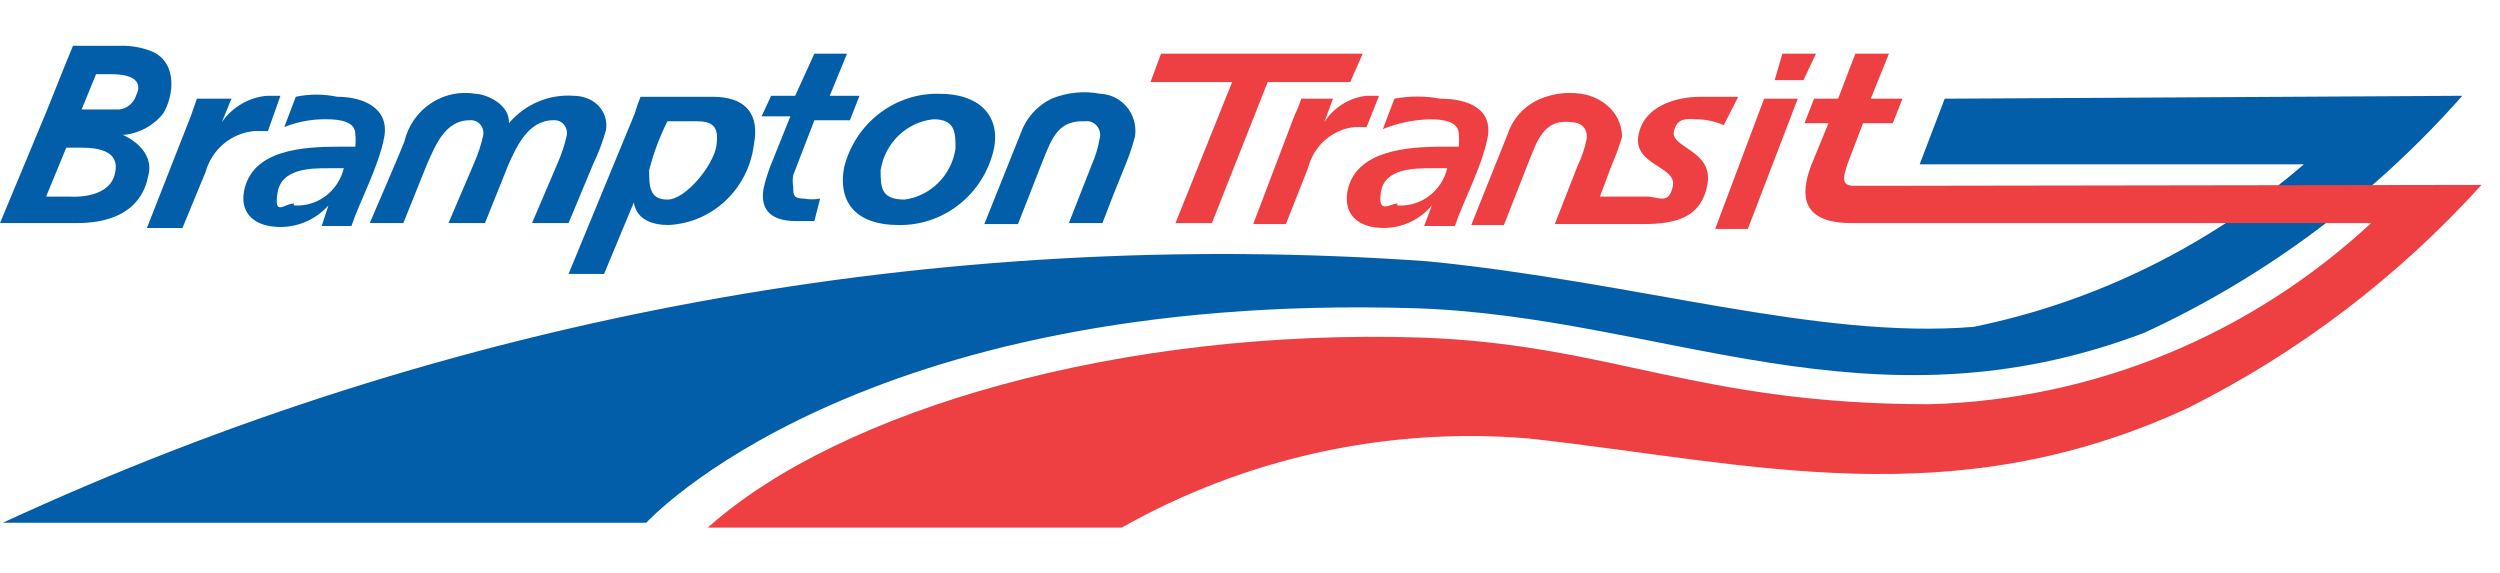
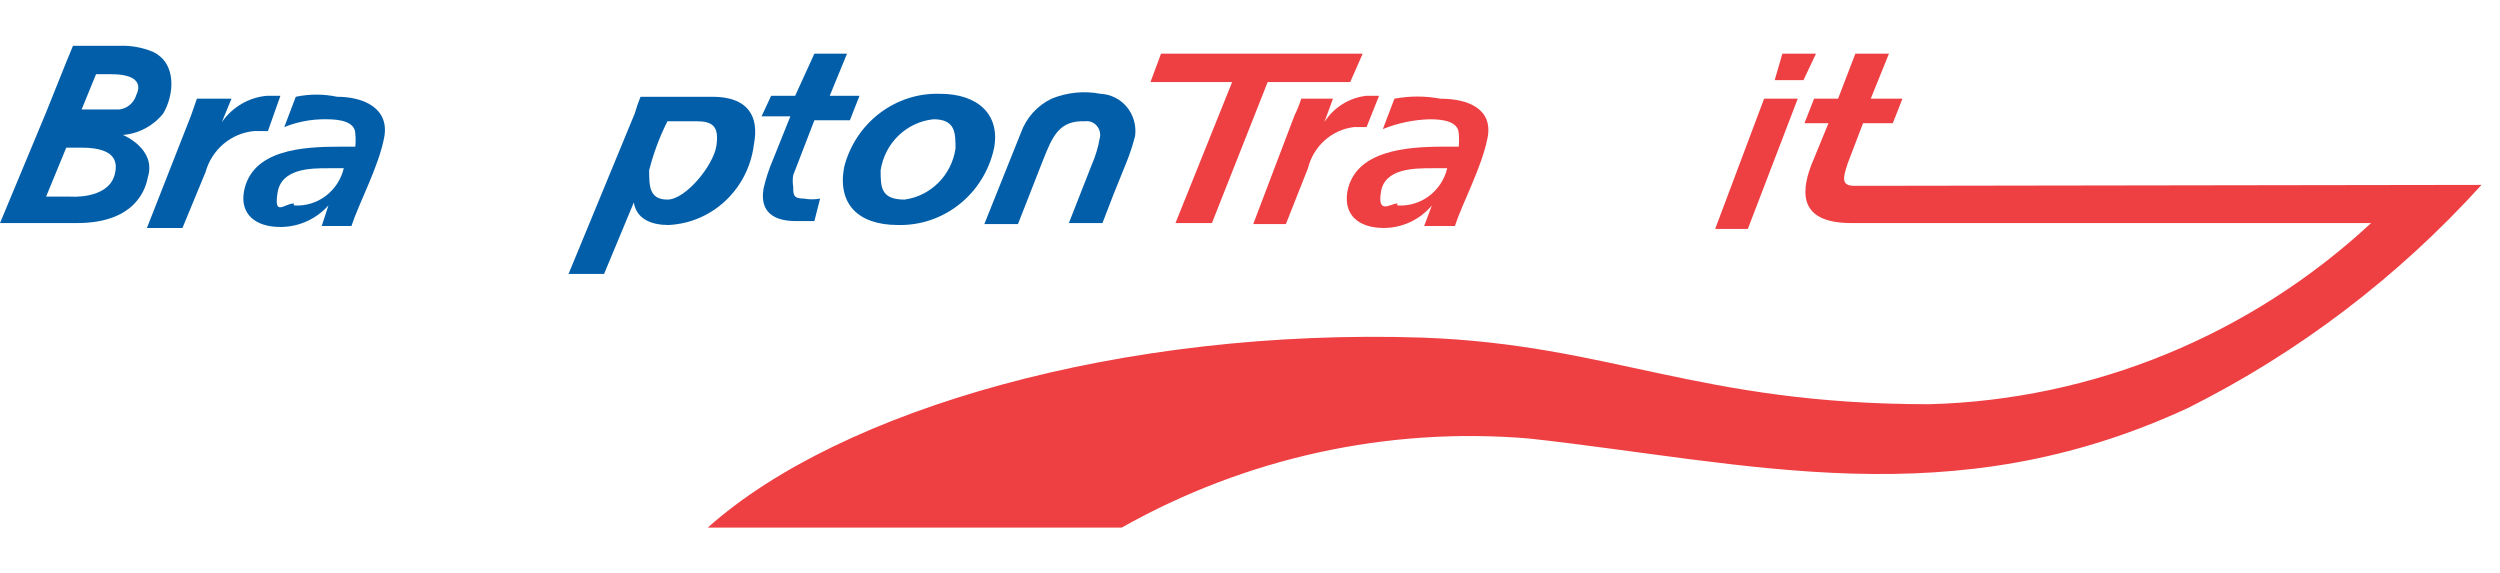
<svg xmlns="http://www.w3.org/2000/svg" width="48px" height="11px" viewBox="0 0 48 11" version="1.1">
  <title>26D05AED-88F0-465A-9669-2450DDA75398</title>
  <g id="Screen-Design" stroke="none" stroke-width="1" fill="none" fill-rule="evenodd">
    <g id="PRESTO-Card/UseACard/Collapsed" transform="translate(-592, -1643)">
      <g id="Group-25" transform="translate(568, 1604)">
        <g id="BramptonTransit" transform="translate(24, 39.5)">
-           <path d="M37.338,1.395 L36.858,2.655 L44.234,2.655 C42.412,4.225 40.23,5.299 37.891,5.776 C34.886,6.02 31.419,4.911 27.4,4.516 C18.018,3.851 8.621,5.576 0.055,9.536 L12.409,9.536 C12.409,9.536 16.447,5.099 27.16,5.418 C31.935,5.569 35.881,7.9 41.173,5.888 C43.494,4.818 45.572,3.269 47.276,1.339 L37.338,1.395 Z" id="Shape" fill="#025EA9" fill-rule="nonzero" />
          <polygon id="Shape" fill="#EE3F42" fill-rule="nonzero" points="22.292 0.53 26.164 0.53 25.924 1.076 24.339 1.076 23.269 3.783 22.569 3.783 23.657 1.076 22.089 1.076" />
          <path d="M24.855,1.715 C24.906,1.612 24.949,1.505 24.984,1.395 L25.593,1.395 L25.427,1.846 L25.427,1.846 C25.608,1.561 25.906,1.375 26.238,1.339 L26.478,1.339 L26.238,1.94 L25.998,1.94 C25.571,1.99 25.218,2.304 25.113,2.73 L24.689,3.802 L24.062,3.802 L24.855,1.715 Z" id="Shape" fill="#EE3F42" fill-rule="nonzero" />
-           <path d="M32.599,1.79 C32.771,1.796 32.939,1.834 33.097,1.903 L33.374,1.358 L32.655,1.358 C32.157,1.358 31.548,1.546 31.456,2.11 C31.364,2.674 32.194,2.692 32.12,3.068 C32.046,3.444 31.843,3.275 31.622,3.275 L30.718,3.275 L30.958,2.636 C31.031,2.471 31.092,2.302 31.143,2.128 C31.143,1.715 30.829,1.414 30.46,1.32 C30.151,1.25 29.828,1.283 29.538,1.414 C29.26,1.54 29.046,1.778 28.948,2.072 L28.248,3.82 L28.875,3.82 L29.354,2.598 C29.502,2.241 29.631,1.771 30.165,1.846 C30.368,1.846 30.497,1.978 30.46,2.185 C30.425,2.354 30.369,2.518 30.294,2.674 L29.852,3.802 L31.548,3.802 C32.194,3.802 32.673,3.67 32.784,3.031 C32.894,2.392 32.083,2.335 32.138,2.034 C32.194,1.734 32.415,1.79 32.599,1.79 Z" id="Shape" fill="#EE3F42" fill-rule="nonzero" />
          <path d="M21.37,3.256 L21.628,2.617 C21.695,2.452 21.75,2.282 21.794,2.11 C21.82,1.911 21.763,1.71 21.637,1.556 C21.511,1.403 21.327,1.31 21.13,1.301 C20.815,1.24 20.488,1.273 20.19,1.395 C19.916,1.526 19.703,1.763 19.6,2.053 L18.899,3.802 L19.545,3.802 L20.024,2.58 C20.209,2.11 20.338,1.809 20.835,1.828 C20.922,1.817 21.008,1.852 21.063,1.921 C21.119,1.989 21.138,2.081 21.112,2.166 C21.083,2.334 21.033,2.499 20.965,2.655 L20.522,3.783 L21.167,3.783 L21.37,3.256 Z" id="Shape" fill="#025EA9" fill-rule="nonzero" />
          <path d="M33.871,1.395 L34.517,1.395 L33.558,3.896 L32.931,3.896 L33.871,1.395 Z M34.222,0.53 L34.867,0.53 L34.627,1.038 L34.074,1.038 L34.222,0.53 Z" id="Shape" fill="#EE3F42" fill-rule="nonzero" />
          <path d="M35.752,3.068 L35.605,3.068 C35.347,3.068 35.383,2.918 35.476,2.636 L35.771,1.865 L36.342,1.865 L36.527,1.395 L35.918,1.395 L36.268,0.53 L35.623,0.53 L35.291,1.395 L34.83,1.395 L34.646,1.865 L35.107,1.865 L34.775,2.674 C34.554,3.256 34.591,3.783 35.549,3.783 L45.525,3.783 C43.198,5.942 40.188,7.177 37.043,7.261 C32.581,7.261 30.94,6.114 27.307,5.982 C21.555,5.794 16.134,7.355 13.589,9.63 L21.536,9.63 C23.92,8.287 26.64,7.692 29.354,7.919 C33.613,8.389 37.449,9.442 42.003,7.336 C44.127,6.275 46.04,4.821 47.645,3.05 L35.752,3.068 Z" id="Shape" fill="#EE3F42" fill-rule="nonzero" />
          <path d="M27.492,3.444 L27.492,3.444 C27.261,3.719 26.924,3.876 26.57,3.877 C26.09,3.877 25.795,3.632 25.869,3.181 C26.017,2.392 26.994,2.316 27.713,2.316 L28.008,2.316 C28.016,2.235 28.016,2.153 28.008,2.072 C28.008,1.828 27.695,1.79 27.455,1.79 C27.145,1.798 26.839,1.862 26.551,1.978 L26.773,1.395 C27.065,1.34 27.365,1.34 27.658,1.395 C28.174,1.395 28.672,1.583 28.561,2.147 C28.451,2.711 28.082,3.388 27.934,3.839 L27.344,3.839 L27.492,3.444 Z M26.828,3.444 C27.275,3.476 27.68,3.174 27.787,2.73 L27.492,2.73 C27.16,2.73 26.588,2.73 26.515,3.181 C26.441,3.632 26.699,3.407 26.828,3.407 L26.828,3.444 Z" id="Shape" fill="#EE3F42" fill-rule="nonzero" />
          <path d="M14.806,1.339 L15.267,1.339 L15.636,0.53 L16.263,0.53 L15.931,1.339 L16.502,1.339 L16.318,1.809 L15.636,1.809 L15.23,2.862 C15.217,2.936 15.217,3.013 15.23,3.087 C15.23,3.238 15.23,3.313 15.433,3.313 C15.537,3.332 15.643,3.332 15.746,3.313 L15.636,3.745 L15.285,3.745 C14.861,3.745 14.585,3.576 14.659,3.125 C14.703,2.932 14.765,2.743 14.843,2.561 L15.175,1.734 L14.622,1.734 L14.806,1.339 Z" id="Shape" fill="#025EA9" fill-rule="nonzero" />
          <path d="M3.669,1.715 L3.78,1.395 L4.444,1.395 L4.259,1.846 L4.259,1.846 C4.46,1.555 4.778,1.369 5.126,1.339 L5.384,1.339 L5.144,2.016 L4.886,2.016 C4.442,2.053 4.067,2.368 3.946,2.805 L3.503,3.877 L2.821,3.877 L3.669,1.715 Z" id="Shape" fill="#025EA9" fill-rule="nonzero" />
-           <path d="M7.763,2.222 C7.909,1.597 8.505,1.195 9.127,1.301 C9.311,1.301 9.791,1.489 9.772,1.865 C10.08,1.501 10.538,1.306 11.008,1.339 C11.395,1.339 11.69,1.621 11.635,1.997 C11.574,2.217 11.494,2.431 11.395,2.636 L10.916,3.783 L10.215,3.783 L10.713,2.617 C10.784,2.454 10.84,2.284 10.879,2.11 C10.897,2.032 10.878,1.951 10.826,1.891 C10.775,1.831 10.698,1.8 10.621,1.809 C10.141,1.809 9.92,2.316 9.772,2.636 L9.311,3.783 L8.611,3.783 L9.109,2.617 C9.18,2.454 9.236,2.284 9.275,2.11 C9.293,2.032 9.273,1.951 9.222,1.891 C9.171,1.831 9.094,1.8 9.016,1.809 C8.537,1.809 8.353,2.316 8.205,2.636 L7.744,3.783 L7.099,3.783 C7.099,3.783 7.652,2.504 7.763,2.222 Z" id="Shape" fill="#025EA9" fill-rule="nonzero" />
          <path d="M12.188,1.677 C12.219,1.569 12.256,1.462 12.298,1.358 L13.681,1.358 C14.345,1.358 14.585,1.715 14.474,2.279 C14.367,3.131 13.675,3.782 12.833,3.82 C12.538,3.82 12.225,3.726 12.169,3.388 L12.169,3.388 L11.598,4.76 L10.916,4.76 L12.188,1.677 Z M13.368,1.828 L12.815,1.828 C12.664,2.127 12.547,2.442 12.464,2.768 C12.464,3.068 12.464,3.332 12.815,3.332 C13.165,3.332 13.7,2.674 13.755,2.298 C13.81,1.922 13.681,1.828 13.368,1.828 Z" id="Shape" fill="#025EA9" fill-rule="nonzero" />
          <path d="M19.084,2.354 C18.891,3.228 18.119,3.842 17.24,3.82 C16.466,3.82 16.078,3.407 16.207,2.711 C16.423,1.859 17.189,1.273 18.051,1.301 C18.77,1.301 19.213,1.696 19.084,2.354 Z M18.346,2.354 C18.346,2.053 18.346,1.79 17.922,1.79 C17.406,1.843 16.989,2.245 16.908,2.768 C16.908,3.087 16.908,3.332 17.369,3.332 C17.871,3.263 18.269,2.865 18.346,2.354 L18.346,2.354 Z" id="Shape" fill="#025EA9" fill-rule="nonzero" />
          <path d="M6.306,3.444 L6.306,3.444 C6.069,3.708 5.735,3.858 5.384,3.858 C4.905,3.858 4.61,3.614 4.683,3.181 C4.831,2.373 5.808,2.316 6.527,2.316 L6.822,2.316 C6.83,2.235 6.83,2.153 6.822,2.072 C6.822,1.828 6.509,1.79 6.269,1.79 C5.992,1.785 5.716,1.836 5.458,1.94 L5.679,1.358 C5.941,1.303 6.21,1.303 6.472,1.358 C6.988,1.358 7.486,1.583 7.375,2.147 C7.265,2.711 6.896,3.388 6.748,3.839 L6.177,3.839 L6.306,3.444 Z M5.642,3.444 C6.09,3.476 6.494,3.174 6.601,2.73 L6.306,2.73 C5.974,2.73 5.402,2.73 5.329,3.2 C5.255,3.67 5.458,3.407 5.642,3.407 L5.642,3.444 Z" id="Shape" fill="#025EA9" fill-rule="nonzero" />
          <path d="M1.586,2.335 L1.291,2.335 L0.903,3.275 L1.346,3.275 C1.346,3.275 2.047,3.275 2.194,2.88 C2.342,2.486 2.249,2.335 1.586,2.335 Z" id="Shape" />
          <path d="M2.139,0.925 L1.844,0.925 L1.567,1.602 L2.286,1.602 C2.443,1.586 2.574,1.474 2.618,1.32 C2.729,1.094 2.6,0.925 2.139,0.925 Z" id="Shape" />
          <path d="M2.932,0.493 C2.727,0.409 2.507,0.37 2.286,0.38 L1.401,0.38 L1.254,0.737 L1.254,0.737 L0.885,1.658 L0,3.783 L1.475,3.783 C2.637,3.783 2.803,3.087 2.84,2.899 C3.005,2.354 2.36,2.091 2.36,2.091 C2.663,2.067 2.943,1.918 3.135,1.677 C3.337,1.339 3.411,0.718 2.932,0.493 Z M2.194,2.88 C2.047,3.332 1.346,3.275 1.346,3.275 L0.885,3.275 L1.272,2.335 L1.567,2.335 C2.249,2.335 2.268,2.636 2.194,2.88 L2.194,2.88 Z M2.618,1.32 C2.574,1.474 2.443,1.586 2.286,1.602 L1.567,1.602 L1.844,0.925 L2.139,0.925 C2.6,0.925 2.729,1.094 2.618,1.32 L2.618,1.32 Z" id="Shape" fill="#025EA9" fill-rule="nonzero" />
        </g>
      </g>
    </g>
  </g>
</svg>